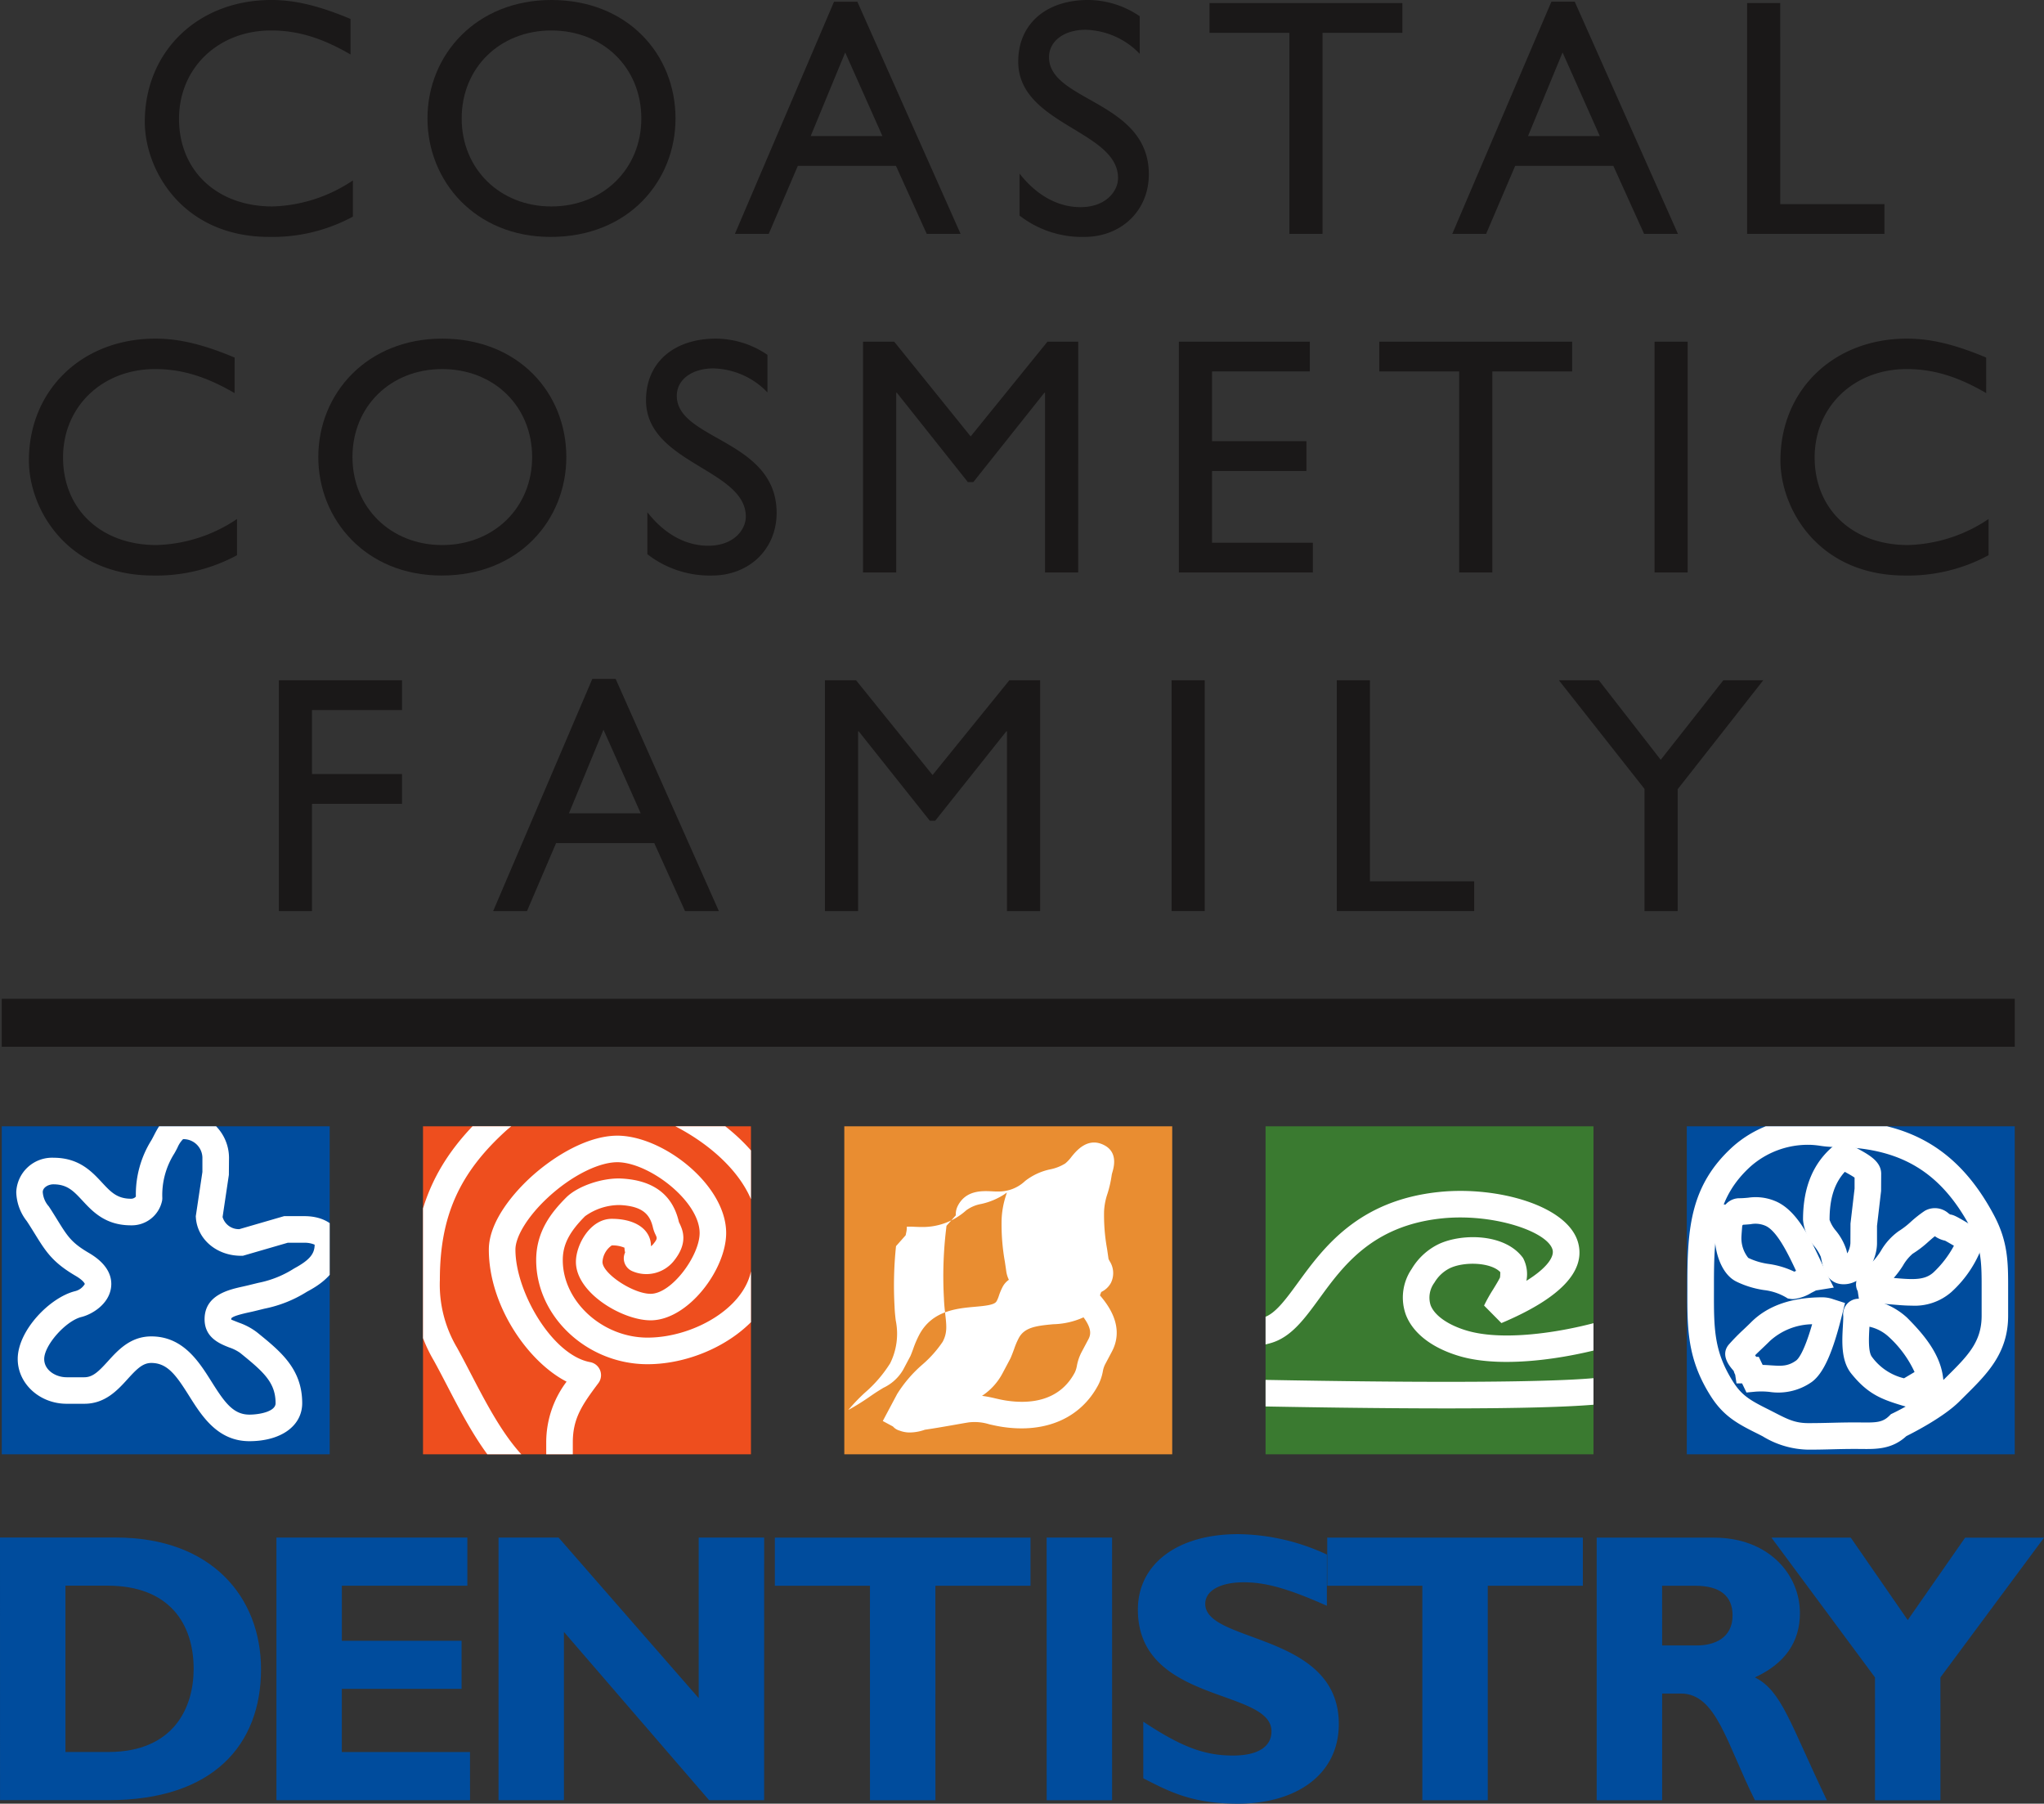
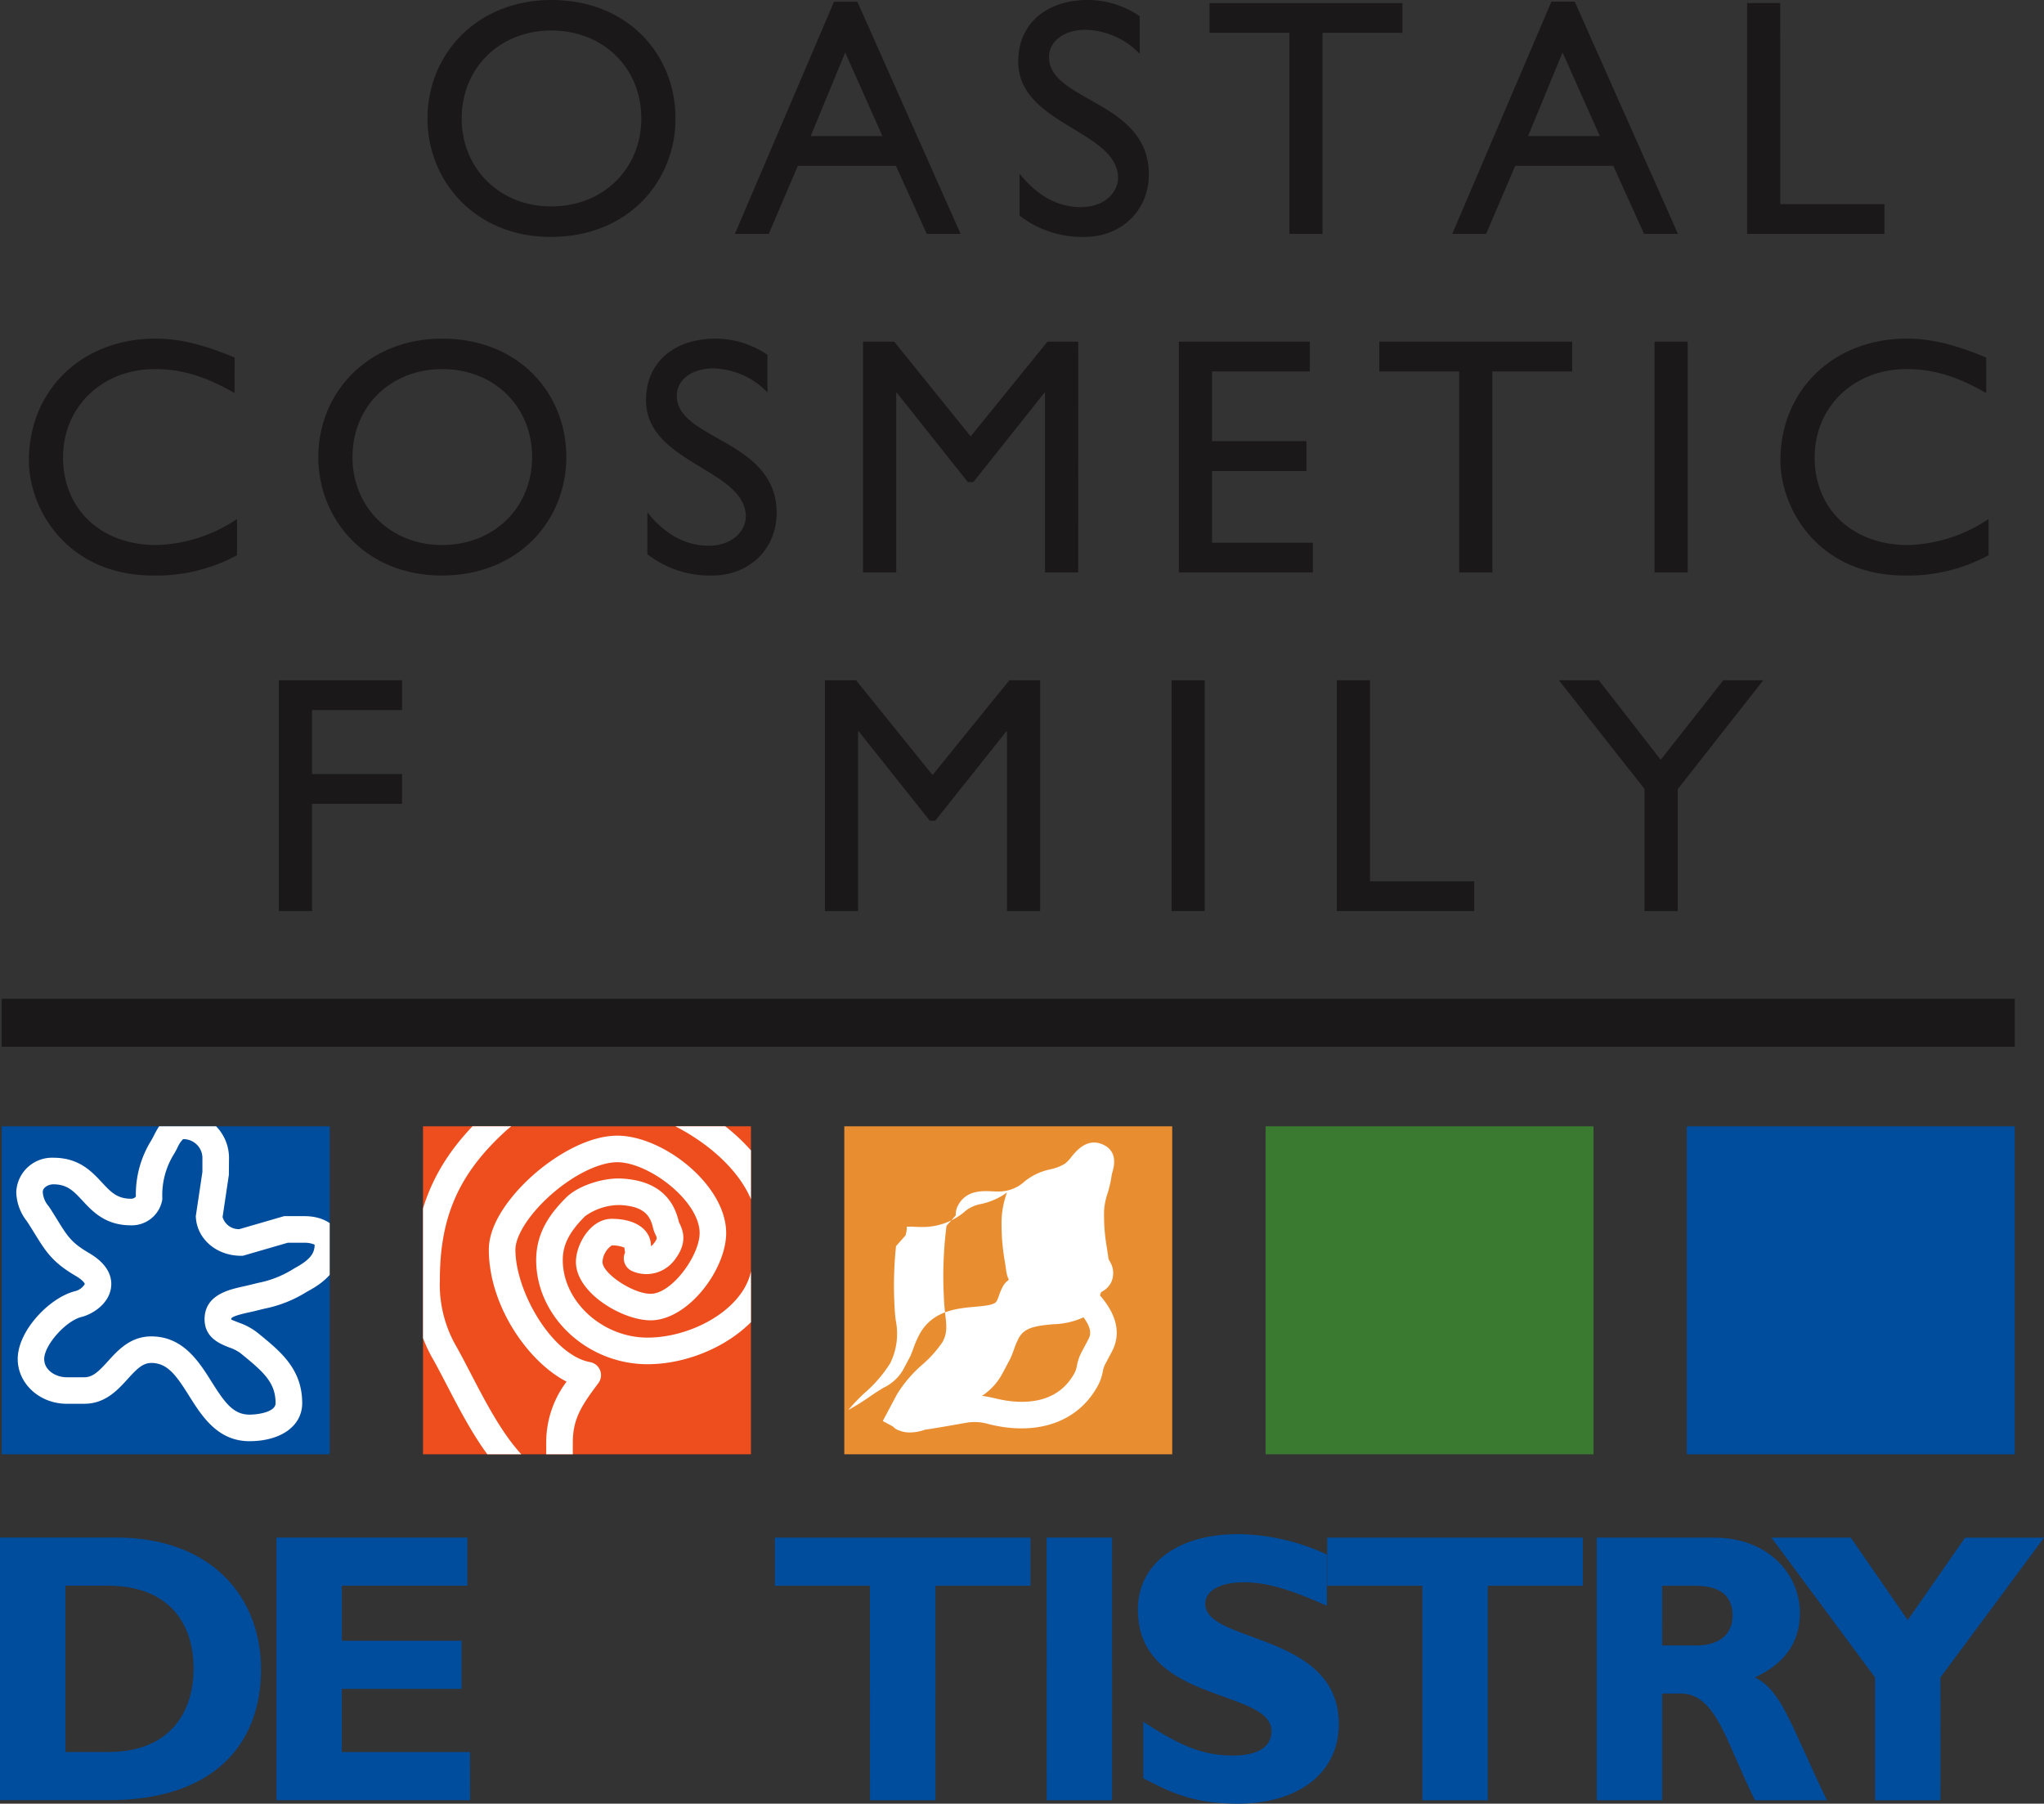
<svg xmlns="http://www.w3.org/2000/svg" id="ccfd_logo" width="308.516" height="272.185" viewBox="0 0 308.516 272.185">
  <rect x="0" y="0" width="308.516" height="272.185" fill="#333333" stroke="none" />
  <defs>
    <clipPath id="clip-path">
      <rect id="Rectangle_1225" data-name="Rectangle 1225" width="49.498" height="49.495" fill="#ee4e1e" />
    </clipPath>
    <clipPath id="clip-path-2">
      <rect id="Rectangle_1227" data-name="Rectangle 1227" width="49.498" height="49.495" fill="#004c9d" />
    </clipPath>
    <clipPath id="clip-path-3">
      <rect id="Rectangle_1229" data-name="Rectangle 1229" width="49.495" height="49.495" fill="#e98d31" />
    </clipPath>
    <clipPath id="clip-path-4">
-       <rect id="Rectangle_1231" data-name="Rectangle 1231" width="49.495" height="49.495" fill="#3a7a30" />
-     </clipPath>
+       </clipPath>
    <clipPath id="clip-path-5">
-       <rect id="Rectangle_1233" data-name="Rectangle 1233" width="49.5" height="49.495" fill="#004c9d" />
-     </clipPath>
+       </clipPath>
  </defs>
  <g id="Group_730" data-name="Group 730" transform="translate(4.353 0)">
    <g id="Group_709" data-name="Group 709" transform="translate(17.501)">
-       <path id="Path_466" data-name="Path 466" d="M271.213,74.009c-4.29-2.5-7.967-3.625-12-3.625-7.965,0-13.889,5.668-13.889,13.33,0,7.814,5.718,13.226,14.095,13.226a22.794,22.794,0,0,0,12.153-3.931v5.465a25.509,25.509,0,0,1-12.613,3.064c-13.075,0-18.8-10.063-18.8-17.365,0-10.624,8.019-18.388,19.1-18.388,3.575,0,7.2.872,11.952,2.86Z" transform="translate(-240.158 -65.786)" fill="#1a1818" />
-     </g>
+       </g>
    <g id="Group_710" data-name="Group 710" transform="translate(60.169)">
      <path id="Path_467" data-name="Path 467" d="M364.783,65.786c11.49,0,18.743,8.174,18.743,17.876,0,9.4-7.049,17.877-18.847,17.877-11.389,0-18.591-8.429-18.591-17.877C346.087,74.009,353.493,65.786,364.783,65.786Zm0,31.155c7.813,0,13.583-5.668,13.583-13.278,0-7.659-5.77-13.278-13.583-13.278-7.766,0-13.534,5.619-13.534,13.278C351.249,91.272,357.016,96.941,364.783,96.941Z" transform="translate(-346.087 -65.786)" fill="#1a1818" />
    </g>
    <g id="Group_711" data-name="Group 711" transform="translate(106.569 0.259)">
      <path id="Path_468" data-name="Path 468" d="M495.347,101.463h-5.11L485.592,91.2H470.779l-4.392,10.267H461.28l14.964-35.035h3.523ZM472.721,86.7h10.828L477.93,74.087Z" transform="translate(-461.28 -66.428)" fill="#1a1818" />
    </g>
    <g id="Group_712" data-name="Group 712" transform="translate(149.336)">
      <path id="Path_469" data-name="Path 469" d="M585.791,73.908a11.712,11.712,0,0,0-8.174-3.628c-3.215,0-5.514,1.689-5.514,4.139,0,6.691,15.066,6.587,15.066,17.67,0,5.467-4.136,9.45-9.755,9.45a15.371,15.371,0,0,1-9.755-3.218V91.987c2.555,3.267,5.773,5.058,9.194,5.058,3.881,0,5.668-2.453,5.668-4.392,0-7.2-15.066-8.019-15.066-17.571,0-5.668,4.186-9.3,10.571-9.3a13.942,13.942,0,0,1,7.764,2.453Z" transform="translate(-567.455 -65.786)" fill="#1a1818" />
    </g>
    <g id="Group_713" data-name="Group 713" transform="translate(178.21 0.462)">
      <path id="Path_470" data-name="Path 470" d="M668.248,71.427H656.191v30.337h-5V71.427H639.137V66.933h29.111Z" transform="translate(-639.137 -66.933)" fill="#1a1818" />
    </g>
    <g id="Group_714" data-name="Group 714" transform="translate(214.844 0.259)">
      <path id="Path_471" data-name="Path 471" d="M764.153,101.463h-5.107L754.4,91.2H739.585L735.2,101.463h-5.11L745.05,66.428h3.528ZM741.527,86.7h10.83l-5.618-12.615Z" transform="translate(-730.086 -66.428)" fill="#1a1818" />
    </g>
    <g id="Group_715" data-name="Group 715" transform="translate(259.352 0.462)">
      <path id="Path_472" data-name="Path 472" d="M845.585,97.27h15.728v4.494H840.582V66.933h5Z" transform="translate(-840.582 -66.933)" fill="#1a1818" />
    </g>
    <g id="Group_716" data-name="Group 716" transform="translate(0 51.1)">
      <path id="Path_473" data-name="Path 473" d="M227.766,200.871c-4.29-2.5-7.97-3.628-12-3.628-7.967,0-13.891,5.668-13.891,13.33,0,7.814,5.718,13.226,14.1,13.226a22.813,22.813,0,0,0,12.156-3.93v5.465a25.559,25.559,0,0,1-12.615,3.064c-13.074,0-18.795-10.063-18.795-17.365,0-10.624,8.019-18.385,19.1-18.385,3.575,0,7.2.869,11.952,2.858Z" transform="translate(-196.711 -192.648)" fill="#1a1818" />
    </g>
    <g id="Group_717" data-name="Group 717" transform="translate(43.691 51.1)">
      <path id="Path_474" data-name="Path 474" d="M323.872,192.648c11.49,0,18.743,8.171,18.743,17.874,0,9.4-7.049,17.876-18.847,17.876-11.389,0-18.589-8.427-18.589-17.876C305.179,200.871,312.585,192.648,323.872,192.648Zm0,31.152c7.814,0,13.583-5.668,13.583-13.278,0-7.66-5.77-13.278-13.583-13.278-7.764,0-13.537,5.619-13.537,13.278C310.336,218.132,316.109,223.8,323.872,223.8Z" transform="translate(-305.179 -192.648)" fill="#1a1818" />
    </g>
    <g id="Group_718" data-name="Group 718" transform="translate(93.155 51.1)">
      <path id="Path_475" data-name="Path 475" d="M446.312,200.767a11.71,11.71,0,0,0-8.171-3.625c-3.22,0-5.517,1.686-5.517,4.136,0,6.691,15.068,6.589,15.068,17.673,0,5.465-4.139,9.447-9.755,9.447a15.344,15.344,0,0,1-9.755-3.218v-6.334c2.552,3.27,5.77,5.058,9.192,5.058,3.883,0,5.668-2.453,5.668-4.392,0-7.2-15.063-8.019-15.063-17.571,0-5.669,4.186-9.293,10.569-9.293a13.933,13.933,0,0,1,7.764,2.451Z" transform="translate(-427.979 -192.648)" fill="#1a1818" />
    </g>
    <g id="Group_719" data-name="Group 719" transform="translate(125.906 51.559)">
      <path id="Path_476" data-name="Path 476" d="M541.768,228.619h-5.006V201.5h-.1l-10.726,13.485h-.817L514.4,201.5h-.1v27.12h-5.006V193.788h4.7l11.545,14.3,11.592-14.3h4.646Z" transform="translate(-509.288 -193.788)" fill="#1a1818" />
    </g>
    <g id="Group_720" data-name="Group 720" transform="translate(173.58 51.559)">
      <path id="Path_477" data-name="Path 477" d="M647.409,198.282H632.651V208.8H646.9V213.3H632.651v10.828H647.87v4.494H627.643V193.788h19.766Z" transform="translate(-627.643 -193.788)" fill="#1a1818" />
    </g>
    <g id="Group_721" data-name="Group 721" transform="translate(203.837 51.559)">
      <path id="Path_478" data-name="Path 478" d="M731.867,198.282H719.818v30.337H714.81V198.282H702.759v-4.494h29.108Z" transform="translate(-702.759 -193.788)" fill="#1a1818" />
    </g>
    <g id="Group_722" data-name="Group 722" transform="translate(245.377 51.559)">
      <path id="Path_479" data-name="Path 479" d="M810.891,228.619h-5V193.788h5Z" transform="translate(-805.888 -193.788)" fill="#1a1818" />
    </g>
    <g id="Group_723" data-name="Group 723" transform="translate(264.386 51.1)">
      <path id="Path_480" data-name="Path 480" d="M884.135,200.871c-4.29-2.5-7.967-3.628-12.007-3.628-7.962,0-13.889,5.668-13.889,13.33,0,7.814,5.718,13.226,14.095,13.226a22.8,22.8,0,0,0,12.156-3.93v5.465a25.546,25.546,0,0,1-12.613,3.064c-13.075,0-18.8-10.063-18.8-17.365,0-10.624,8.017-18.385,19.1-18.385,3.575,0,7.2.869,11.952,2.858Z" transform="translate(-853.08 -192.648)" fill="#1a1818" />
    </g>
    <g id="Group_724" data-name="Group 724" transform="translate(37.736 102.657)">
      <path id="Path_481" data-name="Path 481" d="M308.986,325.138H295.4v9.654h13.586v4.494H295.4v16.191h-5.005V320.644h18.591Z" transform="translate(-290.395 -320.644)" fill="#1a1818" />
    </g>
    <g id="Group_725" data-name="Group 725" transform="translate(70.083 102.454)">
-       <path id="Path_482" data-name="Path 482" d="M404.767,355.174h-5.107l-4.648-10.267H380.2l-4.392,10.267H370.7l14.964-35.035h3.526Zm-22.626-14.761h10.827L387.352,327.8Z" transform="translate(-370.7 -320.139)" fill="#1a1818" />
-     </g>
+       </g>
    <g id="Group_726" data-name="Group 726" transform="translate(120.157 102.657)">
      <path id="Path_483" data-name="Path 483" d="M527.5,355.475h-5.005v-27.12h-.1L511.665,341.84h-.817l-10.726-13.484h-.1v27.12h-5.005V320.644h4.7l11.545,14.3,11.592-14.3H527.5Z" transform="translate(-495.015 -320.644)" fill="#1a1818" />
    </g>
    <g id="Group_727" data-name="Group 727" transform="translate(172.482 102.657)">
      <path id="Path_484" data-name="Path 484" d="M629.918,355.475h-5V320.644h5Z" transform="translate(-624.916 -320.644)" fill="#1a1818" />
    </g>
    <g id="Group_728" data-name="Group 728" transform="translate(197.417 102.657)">
      <path id="Path_485" data-name="Path 485" d="M691.826,350.981H707.56v4.494H686.821V320.644h5.005Z" transform="translate(-686.821 -320.644)" fill="#1a1818" />
    </g>
    <g id="Group_729" data-name="Group 729" transform="translate(230.941 102.657)">
      <path id="Path_486" data-name="Path 486" d="M794.871,320.644h6.023L787.976,337.09v18.385h-5.005V337.038l-12.923-16.394h6.028l9.343,12Z" transform="translate(-770.048 -320.644)" fill="#1a1818" />
    </g>
  </g>
  <g id="Group_731" data-name="Group 731" transform="translate(0.264 150.726)">
    <rect id="Rectangle_1223" data-name="Rectangle 1223" width="303.837" height="7.237" transform="translate(0 0)" fill="#1a1818" />
  </g>
  <g id="Group_741" data-name="Group 741" transform="translate(0 231.513)">
    <g id="Group_732" data-name="Group 732" transform="translate(0 0.509)">
      <path id="Path_487" data-name="Path 487" d="M203.392,641.806c14.471,0,21.908,9.011,21.911,19.875,0,11.389-7.205,19.755-23.01,19.755l-16.384,0-.005-39.628Zm-7.61,32.365h6.451c9.935,0,12.9-6.738,12.9-12.547,0-6.8-3.664-12.553-13.017-12.553h-6.336Z" transform="translate(-185.904 -641.806)" fill="#004c9d" />
    </g>
    <g id="Group_733" data-name="Group 733" transform="translate(41.716 0.512)">
      <path id="Path_488" data-name="Path 488" d="M318.7,681.442l-29.226,0,0-39.628,28.819,0v7.263l-18.944,0v8.309l18.072,0,0,7.263H299.346v9.528l19.348,0Z" transform="translate(-289.468 -641.812)" fill="#004c9d" />
    </g>
    <g id="Group_734" data-name="Group 734" transform="translate(75.24 0.514)">
-       <path id="Path_489" data-name="Path 489" d="M412.79,681.449h-8.307l-21.911-25.392.005,25.389H372.7l0-39.628h9.063l21.151,24.234,0-24.231h9.88Z" transform="translate(-372.695 -641.818)" fill="#004c9d" />
-     </g>
+       </g>
    <g id="Group_735" data-name="Group 735" transform="translate(116.955 0.519)">
      <path id="Path_490" data-name="Path 490" d="M514.843,649.1l-14.353,0,.005,32.365h-9.878l-.005-32.365H476.259v-7.263h38.584Z" transform="translate(-476.259 -641.831)" fill="#004c9d" />
    </g>
    <g id="Group_736" data-name="Group 736" transform="translate(157.974 0.519)">
      <path id="Path_491" data-name="Path 491" d="M587.976,681.462H578.1l-.005-39.631h9.878Z" transform="translate(-578.093 -641.831)" fill="#004c9d" />
    </g>
    <g id="Group_737" data-name="Group 737" transform="translate(171.746)">
      <path id="Path_492" data-name="Path 492" d="M640.811,651.351c-5.754-2.557-9.183-3.546-12.55-3.546-3.547,0-5.809,1.278-5.809,3.251,0,5.987,20.16,4.3,20.16,18.132,0,7.613-6.388,12.026-15.22,12.026-6.913,0-10.342-1.8-14.293-3.834l0-8.541c5.7,3.776,9.183,5.112,13.536,5.112,3.781,0,5.814-1.336,5.814-3.659,0-6.508-20.163-4.128-20.165-18.364,0-6.856,5.926-11.386,15.108-11.386a32.4,32.4,0,0,1,13.421,3.079Z" transform="translate(-612.282 -640.542)" fill="#004c9d" />
    </g>
    <g id="Group_738" data-name="Group 738" transform="translate(200.329 0.524)">
      <path id="Path_493" data-name="Path 493" d="M721.826,649.109l-14.351,0v32.365H697.6l0-32.365H683.244v-7.263h38.582Z" transform="translate(-683.244 -641.844)" fill="#004c9d" />
    </g>
    <g id="Group_739" data-name="Group 739" transform="translate(240.999 0.524)">
      <path id="Path_494" data-name="Path 494" d="M801.93,641.847c8.135,0,12.957,5.462,12.957,11.391,0,4.355-2.263,7.61-6.8,9.7,4.071,2.033,5.29,6.916,10.867,18.534H808.094c-4.244-8.481-5.812-16.094-11.159-16.1H794.09l0,16.1h-9.88l0-39.631Zm-7.839,16.269,5.23,0c2.727,0,5.4-1.164,5.4-4.533,0-2.962-1.921-4.476-5.637-4.476h-5Z" transform="translate(-784.21 -641.844)" fill="#004c9d" />
    </g>
    <g id="Group_740" data-name="Group 740" transform="translate(267.377 0.527)">
      <path id="Path_495" data-name="Path 495" d="M865.33,662.945,849.7,641.851h11.971l8.6,12.438,8.659-12.435h11.913L875.2,662.948l.005,18.534-9.878,0Z" transform="translate(-849.698 -641.851)" fill="#004c9d" />
    </g>
  </g>
  <g id="Group_744" data-name="Group 744" transform="translate(63.849 169.966)">
    <rect id="Rectangle_1224" data-name="Rectangle 1224" width="49.498" height="49.495" fill="#ee4e1e" />
    <g id="Group_743" data-name="Group 743" clip-path="url(#clip-path)">
      <g id="Group_742" data-name="Group 742" transform="translate(-1.464 -7.719)">
        <path id="Path_496" data-name="Path 496" d="M362.9,533.859a1.982,1.982,0,0,1-.486-.06c-8.035-2.007-12.738-11.059-16.517-18.331-.695-1.337-1.366-2.631-2.031-3.828a22.5,22.5,0,0,1-3.088-12.147c0-10.7,3.392-18.331,11.34-25.531a21.284,21.284,0,0,1,14.143-5.381c13.8,0,30.473,10.411,30.473,23.338a21.879,21.879,0,0,1-.746,4.583c-.033.137-.062.253-.083.341-.149,8.8-10.509,15.359-19.78,15.359-9.107,0-16.8-7.194-16.8-15.711,0-4.333,2.3-7.213,4.541-9.457,1.705-1.7,5.412-2.977,8.276-2.853,4.853.234,7.786,2.438,8.722,6.552.023.065.07.154.116.249.442.945,1.363,2.91-.933,5.7a5.319,5.319,0,0,1-6.293,1.443,2.1,2.1,0,0,1-1.135-2.439,1.98,1.98,0,0,1,.128-.339,4.218,4.218,0,0,1-.1-.73,4.593,4.593,0,0,0-1.915-.341,3.263,3.263,0,0,0-1.4,2.492c0,1.753,4.616,4.81,7.263,4.81,3.193,0,7.4-5.768,7.4-9.171,0-4.66-7.172-10.341-12.032-10.675-2.891-.2-7.275,1.963-10.938,5.382-2.936,2.739-4.833,5.8-4.833,7.794,0,6.374,5.574,15.935,11.275,16.98a2,2,0,0,1,1.242,3.174c-2.462,3.285-3.856,5.32-3.856,8.936v2.3c0,.375-.011.859-.023,1.394a30.271,30.271,0,0,0,.055,3.858,2,2,0,0,1-1.981,2.308Zm3.361-61.27a17.471,17.471,0,0,0-11.452,4.343c-7.119,6.448-10.023,12.984-10.023,22.56a18.681,18.681,0,0,0,2.59,10.21c.676,1.221,1.366,2.547,2.078,3.917,3.067,5.9,6.484,12.478,11.339,15.239.006-.423.016-.848.025-1.259.012-.5.023-.95.023-1.3v-2.3a15.189,15.189,0,0,1,3.072-9.166c-5.822-2.985-11.734-11.476-11.734-19.924,0-4.536,4.271-9.011,6.107-10.725,3.577-3.338,9.131-6.776,13.949-6.45C379.121,478.2,388,485.406,388,492.4c0,5.512-5.748,13.179-11.407,13.179-4.246,0-11.271-4.121-11.271-8.818,0-2.588,2.159-6.5,5.412-6.5,3.593,0,5.916,1.621,5.919,4.132a1.273,1.273,0,0,0,.3-.268c.684-.83.634-.936.4-1.445a5.093,5.093,0,0,1-.394-1.063c-.441-1.937-1.461-3.264-5-3.435a8.9,8.9,0,0,0-5.253,1.683c-2.391,2.391-3.367,4.31-3.367,6.623,0,6.234,5.978,11.7,12.793,11.7,7.294,0,15.773-5.043,15.773-11.545a4.364,4.364,0,0,1,.195-1.093,19.418,19.418,0,0,0,.633-3.636C392.728,481.691,377.929,472.59,366.264,472.59Z" transform="translate(-340.78 -468.581)" fill="#fff" />
      </g>
    </g>
  </g>
  <g id="Group_747" data-name="Group 747" transform="translate(0.266 169.966)">
    <rect id="Rectangle_1226" data-name="Rectangle 1226" width="49.498" height="49.495" transform="translate(0)" fill="#004c9d" />
    <g id="Group_746" data-name="Group 746" transform="translate(0)" clip-path="url(#clip-path-2)">
      <g id="Group_745" data-name="Group 745" transform="translate(2.184 -2.075)">
        <path id="Path_497" data-name="Path 497" d="M227.182,532.187c-4.8,0-7.182-3.792-9.1-6.838-1.938-3.079-3.251-4.966-5.708-4.966-1.3,0-2.2.921-3.566,2.422-1.511,1.664-3.392,3.736-6.534,3.736H199.6c-4.074,0-7.388-3.032-7.388-6.759,0-4.291,4.851-9.3,8.675-10.237a2.344,2.344,0,0,0,1.45-1.078c-.01-.091-.271-.575-1.373-1.221-3.508-2.051-4.513-3.674-6.177-6.364-.226-.365-.468-.756-.735-1.178-.169-.272-.327-.51-.479-.737a7.378,7.378,0,0,1-1.581-4.379,5.412,5.412,0,0,1,5.611-5.175c3.853,0,5.777,2.07,7.324,3.734,1.324,1.424,2.281,2.453,4.386,2.453a.96.96,0,0,0,.732-.319,15.433,15.433,0,0,1,2.348-8.52c.133-.231.261-.48.386-.725.707-1.37,1.776-3.442,4.4-3.442a6.865,6.865,0,0,1,6.926,6.788L224.083,492l-.948,6.36a2.536,2.536,0,0,0,2.534,1.828l6.748-1.959h3.1c3.256,0,5.53,1.769,5.53,4.3,0,4.3-3.647,6.274-5.2,7.117a18.99,18.99,0,0,1-6.391,2.544l-1.51.37c-.3.073-.59.138-.887.2-.721.161-2.411.539-2.61.9l-.011.174c.093.048.738.3,1.164.469a9.773,9.773,0,0,1,2.682,1.422l.2.159c3.429,2.786,6.668,5.417,6.668,10.578C235.144,529.887,231.945,532.187,227.182,532.187Zm-14.81-15.812c4.8,0,7.182,3.792,9.1,6.838,1.938,3.079,3.251,4.965,5.709,4.965,1.529,0,3.954-.465,3.954-1.714,0-3.108-1.779-4.7-5.187-7.467l-.2-.158a6.394,6.394,0,0,0-1.622-.8c-1.387-.546-3.709-1.459-3.709-4.249,0-3.649,3.605-4.453,5.759-4.934.271-.061.54-.121.8-.184l1.527-.374a15.573,15.573,0,0,0,5.425-2.173c2.292-1.241,3.1-2.182,3.1-3.593a3.844,3.844,0,0,0-1.521-.292h-2.531l-6.778,1.968h-.285c-3.654,0-6.581-2.47-6.809-5.746l-.015-.218,1-6.685v-2.172a2.854,2.854,0,0,0-2.917-2.779,3.965,3.965,0,0,0-.841,1.271c-.153.3-.31.6-.479.892a11.692,11.692,0,0,0-1.812,6.764l-.023.3a4.673,4.673,0,0,1-4.716,3.778c-3.851,0-5.775-2.07-7.321-3.733-1.325-1.426-2.282-2.455-4.389-2.455-.758,0-1.6.479-1.6,1.167a3.6,3.6,0,0,0,.912,2.162c.172.261.353.532.535.826.265.419.514.821.747,1.2,1.561,2.521,2.145,3.464,4.794,5.014,3.1,1.818,3.515,3.858,3.315,5.249-.357,2.5-2.859,4-4.453,4.4-2.373.582-5.631,4.258-5.631,6.347,0,1.7,1.754,2.751,3.38,2.751h2.677c1.3,0,2.2-.921,3.566-2.422C207.349,518.447,209.23,516.375,212.372,516.375Z" transform="translate(-191.988 -482.595)" fill="#fff" />
      </g>
    </g>
  </g>
  <g id="Group_750" data-name="Group 750" transform="translate(127.436 169.966)">
    <rect id="Rectangle_1228" data-name="Rectangle 1228" width="49.495" height="49.495" fill="#e98d31" />
    <g id="Group_749" data-name="Group 749" clip-path="url(#clip-path-3)">
      <g id="Group_748" data-name="Group 748" transform="translate(5.81 2.442)">
        <path id="Path_498" data-name="Path 498" d="M520.8,537.57a4.253,4.253,0,0,1-1.561-.281,2.059,2.059,0,0,1-.973-.592l0,0-.037-.036-1.527-.821,2.175-4.088a19.638,19.638,0,0,1,3.812-4.437,17.314,17.314,0,0,0,3.052-3.43c.709-1.338.59-2.393.393-4.14-.079-.7-.17-1.5-.2-2.38a59.658,59.658,0,0,1,.312-10.351l.071-.631,1.407-1.582a2.81,2.81,0,0,1,.329-1.486c1.231-2.322,3.647-2.206,5.09-2.14.3.014.6.038.911.026a5.765,5.765,0,0,0,4.135-1.586,9.2,9.2,0,0,1,3.81-1.758,6.788,6.788,0,0,0,2.243-.883,5.705,5.705,0,0,0,.937-1c.743-.918,2.488-3.069,4.987-1.738,2.033,1.082,1.413,3.282,1.21,4.005a3.621,3.621,0,0,0-.124.5,17.26,17.26,0,0,1-.639,2.808,9.557,9.557,0,0,0-.51,2.649,28.393,28.393,0,0,0,.448,5.639c.072.48.147.986.223,1.537.014.044.1.209.163.33a3.327,3.327,0,0,1,.2,3.288,3.25,3.25,0,0,1-1.459,1.374c-.081.184-.137.352-.195.519,1.561,1.8,3.663,4.975,1.793,8.493l-1.042,1.964a3.74,3.74,0,0,0-.32,1.022,7.4,7.4,0,0,1-.693,2.041c-2.662,5.009-7.943,7.31-14.477,6.32-.734-.112-1.374-.257-1.977-.395a7.48,7.48,0,0,0-3.1-.283c-.49.076-1.219.205-2.055.353-1.907.337-3.391.587-4.558.755A7.005,7.005,0,0,1,520.8,537.57Zm-.582-4.172,11.464-1.356a18.56,18.56,0,0,1,1.979.376c.517.118,1.063.244,1.689.34,3.412.516,7.974.2,10.333-4.236a3.793,3.793,0,0,0,.316-1.015,7.414,7.414,0,0,1,.7-2.05l1.043-1.963c.376-.708.506-1.608-.741-3.3a11.7,11.7,0,0,1-4.56,1.04c-2.681.241-4.37.5-5.22,2.1a11.7,11.7,0,0,0-.691,1.628c-.151.414-.31.846-.525,1.347l-.074.155-1.157,2.176A9.232,9.232,0,0,1,531.679,532.042Zm-1.517-23.95a56.793,56.793,0,0,0-.22,9.136c.025.744.1,1.423.176,2.066a10.036,10.036,0,0,1-.836,6.47,19.619,19.619,0,0,1-3.813,4.438,27.848,27.848,0,0,0-2.509,2.618,35.53,35.53,0,0,0,3.312-2.068l.417-.286c.549-.373,1.067-.69,1.556-.989a6.761,6.761,0,0,0,2.98-2.71l1.12-2.107c.166-.394.292-.739.412-1.07a15.508,15.508,0,0,1,.918-2.133c1.93-3.631,5.669-3.967,8.4-4.212,1.474-.132,3-.269,3.261-.843l.008,0,.029-.054a4.967,4.967,0,0,0,.319-.776,8.847,8.847,0,0,1,.562-1.336,3.017,3.017,0,0,1,.941-1.064,4.23,4.23,0,0,1-.392-1.267c-.073-.523-.146-1.018-.216-1.485a31.949,31.949,0,0,1-.489-6.337,13.35,13.35,0,0,1,.669-3.67c.043-.144.084-.285.124-.426-.124.1-.253.2-.389.293a10.5,10.5,0,0,1-3.483,1.449,5.4,5.4,0,0,0-2.275.97,9.786,9.786,0,0,1-6.633,2.507c-.4,0-.778-.013-1.155-.031a9.7,9.7,0,0,0-1.171-.01,3.077,3.077,0,0,1-.062.771l-.11.52Z" transform="translate(-516.703 -493.808)" fill="#fff" />
      </g>
    </g>
  </g>
  <g id="Group_753" data-name="Group 753" transform="translate(191.021 169.966)">
    <rect id="Rectangle_1230" data-name="Rectangle 1230" width="49.495" height="49.495" transform="translate(0)" fill="#3a7a30" />
    <g id="Group_752" data-name="Group 752" transform="translate(0)" clip-path="url(#clip-path-4)">
      <g id="Group_751" data-name="Group 751" transform="translate(-14.066 9.748)">
        <path id="Path_499" data-name="Path 499" d="M666.5,544.769c-9.019,0-21.143-.14-37.483-.5L627,544.222l-1.784-2.841c3.5-7.6,4.277-8.388,9.281-9.328,1.138-.214,2.555-.48,4.407-.984,1.768-.479,3.388-2.7,5.263-5.269,3.827-5.248,9.07-12.436,21.333-13.694,8.762-.9,19.523,2.06,20.979,7.745,1.1,4.279-2.8,8.331-11.6,12.043l-2.617-2.645a23.1,23.1,0,0,1,1.367-2.439c.358-.586.886-1.455,1.037-1.8a5.606,5.606,0,0,0,.039-.809c-1.422-1.479-5.4-1.625-7.59-.6a5.574,5.574,0,0,0-2.344,2.183,3.794,3.794,0,0,0-.574,3.429c.611,1.567,2.674,3,5.521,3.833,7.106,2.081,19.9-.741,26.027-3.486l2.772,2.281-1.953-.452,1.934.531c-2.079,9.005-3.7,10.843-5.15,11.487C692.467,543.8,690.281,544.769,666.5,544.769Zm-36.35-4.488c51.709,1.133,60.133-.046,61.476-.5.239-.252.966-1.279,2.053-5.139-7.355,2.451-18.236,4.255-25.084,2.251-4.152-1.216-7.039-3.427-8.128-6.226a7.641,7.641,0,0,1,.877-6.956,9.618,9.618,0,0,1,4.078-3.742c3.493-1.637,10.031-1.625,12.729,2.115a5.215,5.215,0,0,1,.5,3.432c3.2-1.993,4.208-3.665,3.951-4.67-.706-2.752-8.929-5.548-16.688-4.752-10.487,1.076-14.933,7.172-18.5,12.069-2.321,3.181-4.324,5.928-7.451,6.776-2.006.545-3.51.827-4.719,1.054C632.4,536.526,631.909,536.618,630.148,540.281Zm61.425-.451ZM674.689,524Z" transform="translate(-625.214 -511.947)" fill="#fff" />
      </g>
    </g>
  </g>
  <g id="Group_761" data-name="Group 761" transform="translate(254.6 169.966)">
    <rect id="Rectangle_1232" data-name="Rectangle 1232" width="49.5" height="49.495" transform="translate(0)" fill="#004c9d" />
    <g id="Group_760" data-name="Group 760" transform="translate(0)" clip-path="url(#clip-path-5)">
      <g id="Group_754" data-name="Group 754" transform="translate(0.086 -1.216)">
        <path id="Path_500" data-name="Path 500" d="M836.441,534.738a13.61,13.61,0,0,1-6.883-2.016c-.327-.168-.669-.344-1.033-.525-2.915-1.45-4.968-2.623-6.844-5.6-3.509-5.562-3.5-10.106-3.488-15.858V509.68c0-8.434.488-14.849,6.8-20.615a17,17,0,0,1,11.736-4.339,15.693,15.693,0,0,1,2.014.178,12.922,12.922,0,0,0,1.482.143c11.493,0,18.97,4.413,24.244,14.308,2.149,4.045,2.145,7.2,2.14,11.2v3.973c0,5.642-3.163,8.775-6.513,12.092l-.856.851c-2.334,2.329-6.8,4.63-7.995,5.226-2.17,1.994-4.531,1.966-6.81,1.938l-.844-.006c-1.37,0-2.447.027-3.523.053C838.965,534.711,837.854,534.738,836.441,534.738Zm.292-46a13.066,13.066,0,0,0-9.028,3.288c-5.12,4.673-5.5,10.025-5.5,17.658l0,1.063c-.012,5.7-.018,9.134,2.871,13.714,1.291,2.049,2.524,2.8,5.239,4.152.38.19.737.373,1.079.549,1.908.98,3.06,1.572,5.051,1.572,1.375,0,2.456-.027,3.533-.053,1.108-.027,2.215-.054,3.622-.054l.893.007c2.172.027,3.18,0,4.182-1.009l.241-.241.309-.149c1.39-.669,5.392-2.8,7.192-4.594l.868-.862c3.206-3.175,5.324-5.273,5.324-9.243v-3.978c.005-3.839.008-6.157-1.67-9.315-4.551-8.539-10.744-12.183-20.705-12.183a15.591,15.591,0,0,1-2.006-.178A13.028,13.028,0,0,0,836.734,488.735Z" transform="translate(-818.192 -484.726)" fill="#fff" />
      </g>
      <g id="Group_755" data-name="Group 755" transform="translate(4.235 10.701)">
        <path id="Path_501" data-name="Path 501" d="M840.3,529.686a2.565,2.565,0,0,1-.41-.033l-.381-.06-.332-.2a8.551,8.551,0,0,0-3.248-1.067,14.16,14.16,0,0,1-4.179-1.277c-2.388-1.178-3.257-4.675-3.257-6.735,0-.238.037-.766.166-2.357l.18-2.593,1.271.054a2.758,2.758,0,0,1,1.992-.952c.564,0,1.018-.043,1.427-.08a7.662,7.662,0,0,1,4,.478c3.3,1.308,5.309,5.584,6.922,9.019.273.581.531,1.132.776,1.624l1.22,2.441-2.694.434c-.029.021-.441.231-.714.37A6.393,6.393,0,0,1,840.3,529.686Zm-.192-3.991Zm-7.479-7.1c-.055.68-.122,1.506-.126,1.743a4.754,4.754,0,0,0,1.032,3.128,10.361,10.361,0,0,0,3.106.921,13.084,13.084,0,0,1,3.846,1.161c.084-.038.172-.081.263-.124-1.172-2.5-2.9-6.122-4.686-6.827a3.787,3.787,0,0,0-2.169-.214c-.346.031-.716.064-1.139.083C832.716,518.5,832.674,518.547,832.628,518.592Z" transform="translate(-828.493 -514.312)" fill="#fff" />
      </g>
      <g id="Group_756" data-name="Group 756" transform="translate(25.546 12.314)">
        <path id="Path_502" data-name="Path 502" d="M889.8,533.066c-.926,0-1.845-.079-2.727-.154-.9-.078-1.745-.15-2.585-.15a2.484,2.484,0,0,1-1.486-.556h-1.148l-.2-1.326a2.171,2.171,0,0,1-.26-1.038,3.677,3.677,0,0,1,2.1-3.18,3.723,3.723,0,0,0,.556-.391,10.263,10.263,0,0,0,1.1-1.474,9.444,9.444,0,0,1,2.685-2.971,12.217,12.217,0,0,0,1.836-1.414,18.339,18.339,0,0,1,2.1-1.651,3.081,3.081,0,0,1,3.576.372c.086.06.171.125.26.178.562.06,1.091.37,2.962,1.471.369.216.693.408.873.509l1.625.541-.454,1.8a17.426,17.426,0,0,1-4.83,7.385A8.4,8.4,0,0,1,889.8,533.066Zm-2.711-4.176.328.028c2.667.228,4.37.309,5.668-.868a15.764,15.764,0,0,0,3.088-4.023c-.462-.271-1.029-.6-1.339-.766a4.057,4.057,0,0,1-1.535-.669c-.351.273-.659.546-.978.827a16.09,16.09,0,0,1-2.376,1.814,6.736,6.736,0,0,0-1.46,1.786A14.765,14.765,0,0,1,887.092,528.89Zm8.262-5.582h0Z" transform="translate(-881.399 -518.317)" fill="#fff" />
      </g>
      <g id="Group_757" data-name="Group 757" transform="translate(17.545 1.812)">
        <path id="Path_503" data-name="Path 503" d="M867.665,514.269c-2.581,0-3.12-2.593-3.324-3.569-.043-.205-.083-.41-.136-.6a6.34,6.34,0,0,0-.936-1.531,6.99,6.99,0,0,1-1.735-4.02c0-4.983,1.558-8.676,4.763-11.288l1.245-1.016,1.263,1c.123.092.569.335.9.513,1.782.972,3.625,1.977,3.625,3.837l-.013,2.591-.616,5.275v2.606C872.7,510.655,870.782,514.269,867.665,514.269Zm.175-16.964c-1.58,1.75-2.3,4.043-2.3,7.243a5.209,5.209,0,0,0,.968,1.661,8.862,8.862,0,0,1,1.563,2.841c.048.177.092.367.135.562a3.438,3.438,0,0,0,.479-1.55l.013-2.954.616-5.276v-1.655C868.927,497.9,868.245,497.526,867.84,497.305Z" transform="translate(-861.535 -492.245)" fill="#fff" />
      </g>
      <g id="Group_758" data-name="Group 758" transform="translate(5.796 25.804)">
        <path id="Path_504" data-name="Path 504" d="M835.578,566.176l-.661-1.374h-.844l-.2-1.318a2.239,2.239,0,0,1-.214-.543c-.065-.085-.142-.172-.217-.261-.45-.542-1.823-2.194-.54-3.729a31.532,31.532,0,0,1,2.276-2.319c.363-.344.729-.692,1.095-1.057,2.5-2.5,6.121-3.766,10.773-3.766a4.938,4.938,0,0,1,1.628.289l1.78.572L850,554.485c-1.411,5.728-2.825,8.848-4.586,10.114a8.8,8.8,0,0,1-6.408,1.478,12.247,12.247,0,0,0-2.043-.031Zm2.445-4.164c.446.01.868.04,1.263.067,1.52.1,2.53.175,3.792-.733.273-.2,1.168-1.142,2.411-5.471a9.7,9.7,0,0,0-6.383,2.533c-.391.391-.783.763-1.171,1.131-.364.345-.716.681-1.057,1.021.058.076.115.154.17.235h.388Z" transform="translate(-832.366 -551.808)" fill="#fff" />
      </g>
      <g id="Group_759" data-name="Group 759" transform="translate(23.478 26.018)">
-         <path id="Path_505" data-name="Path 505" d="M886.1,568.7l-.847-.256c-3.1-.938-5.166-1.73-7.639-4.807-1.563-1.943-1.4-4.814-1.271-7.122.03-.55.061-1.073.061-1.539a2.336,2.336,0,0,1,2.273-2.634,10.844,10.844,0,0,1,7.342,2.843c2.418,2.418,4.953,5.367,5.43,8.913l.176,1.312Zm-5.745-12.133c0,.057-.006.115-.009.173-.082,1.45-.2,3.641.393,4.385a8.419,8.419,0,0,0,4.837,3.222l1.589-.946a16.573,16.573,0,0,0-3.977-5.381A6.3,6.3,0,0,0,880.354,556.564Z" transform="translate(-876.264 -552.339)" fill="#fff" />
+         <path id="Path_505" data-name="Path 505" d="M886.1,568.7l-.847-.256c-3.1-.938-5.166-1.73-7.639-4.807-1.563-1.943-1.4-4.814-1.271-7.122.03-.55.061-1.073.061-1.539a2.336,2.336,0,0,1,2.273-2.634,10.844,10.844,0,0,1,7.342,2.843c2.418,2.418,4.953,5.367,5.43,8.913l.176,1.312Zc0,.057-.006.115-.009.173-.082,1.45-.2,3.641.393,4.385a8.419,8.419,0,0,0,4.837,3.222l1.589-.946a16.573,16.573,0,0,0-3.977-5.381A6.3,6.3,0,0,0,880.354,556.564Z" transform="translate(-876.264 -552.339)" fill="#fff" />
      </g>
    </g>
  </g>
</svg>